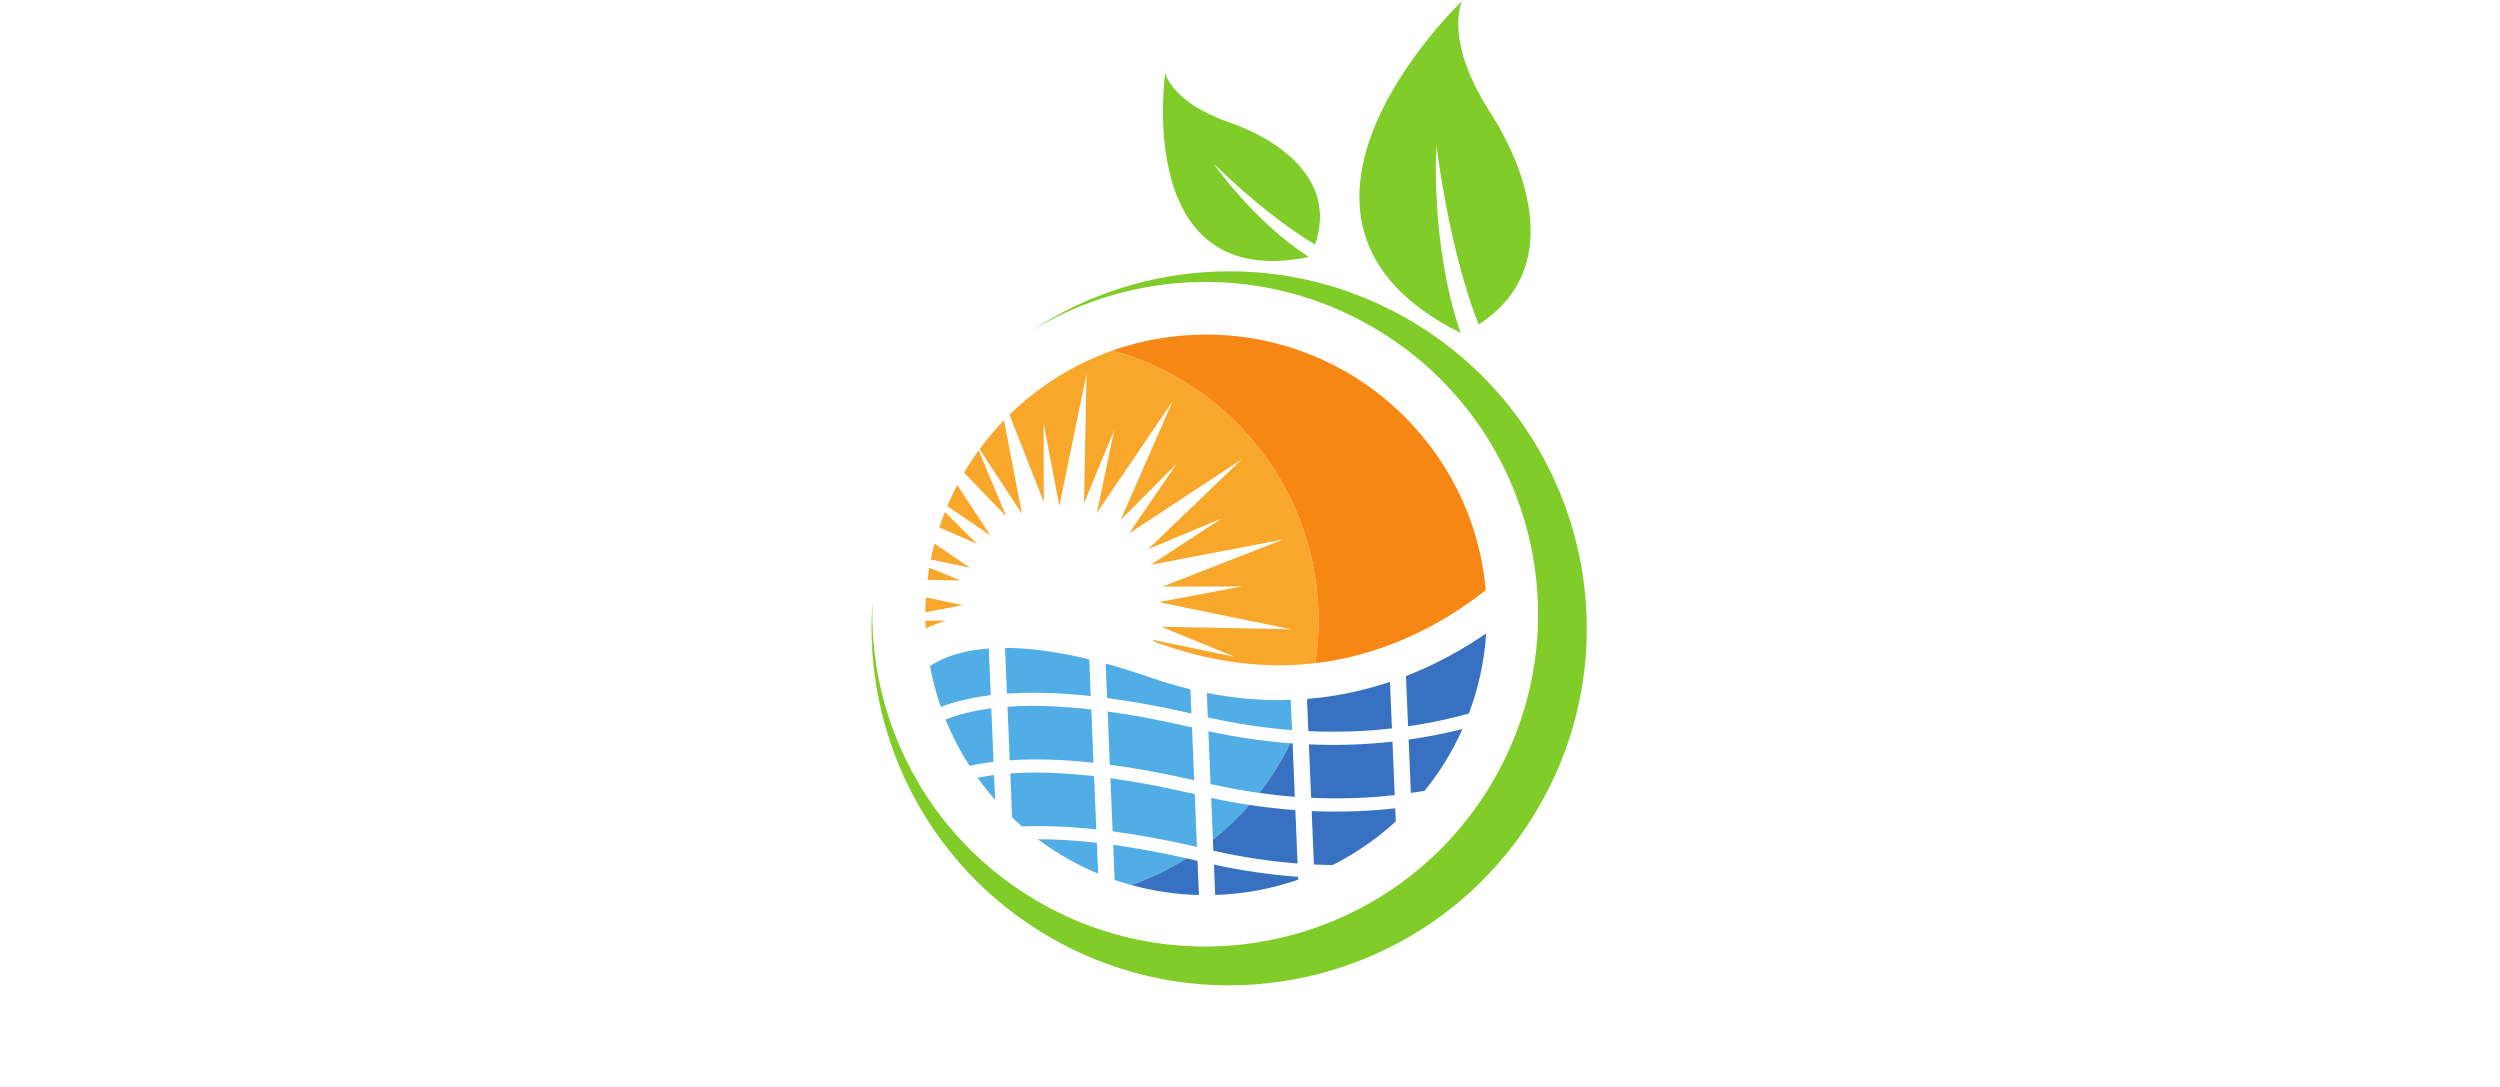
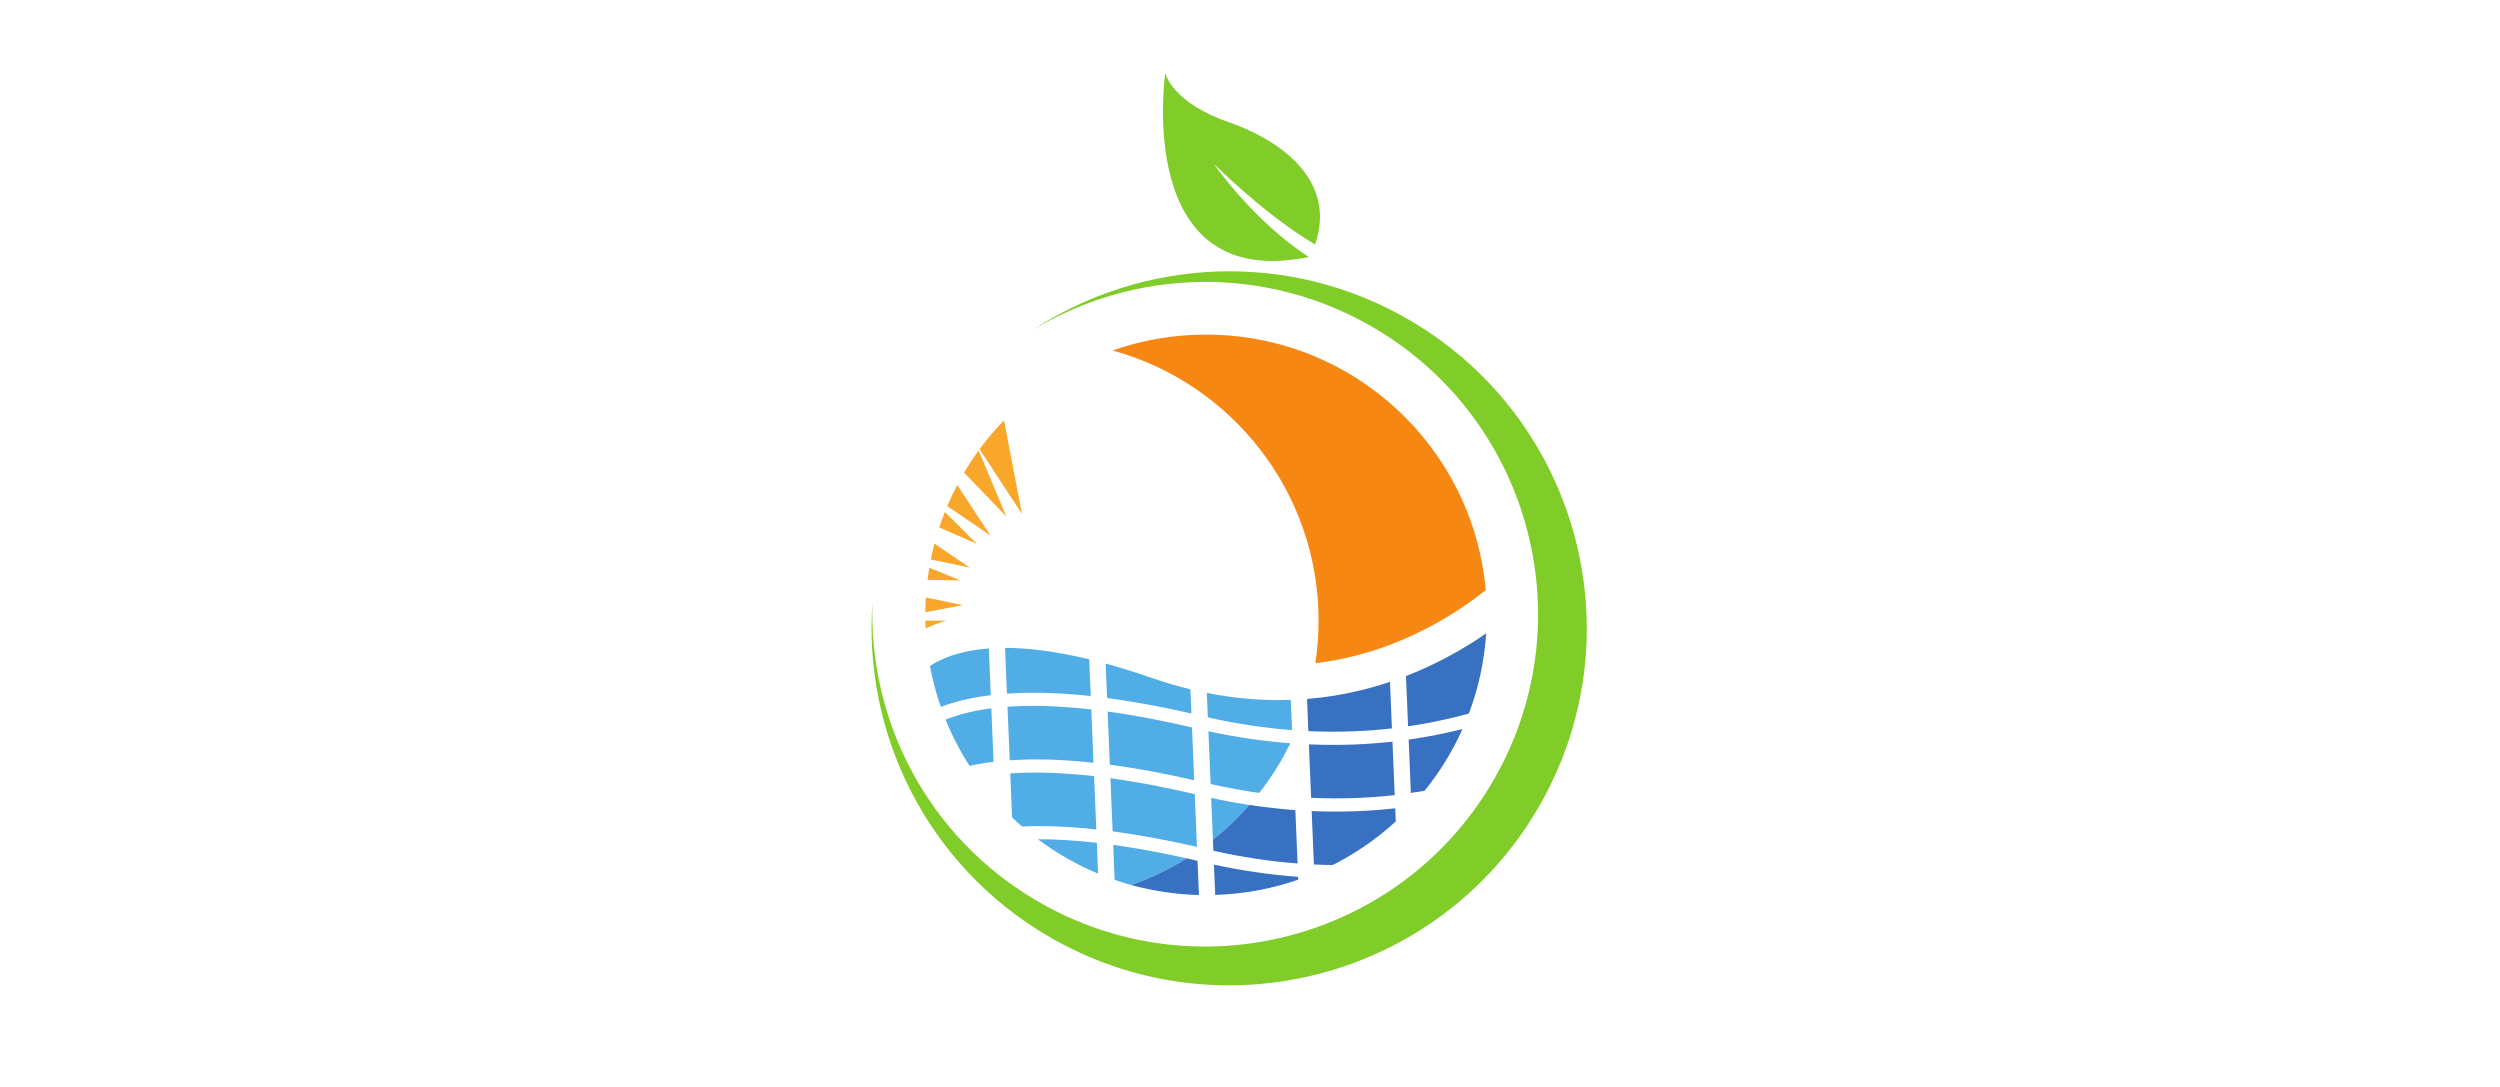
<svg xmlns="http://www.w3.org/2000/svg" viewBox="0 71 375 163" width="375" height="163" preserveAspectRatio="xMidYMid meet">
  <defs>
    <clipPath id="1cc2d61c20">
-       <path d="M 203 71.148 L 230 71.148 L 230 121 L 203 121 Z M 203 71.148 " clip-rule="nonzero" />
-     </clipPath>
+       </clipPath>
  </defs>
  <path fill="#f9a72b" d="M 139.391 156.156 C 139.289 156.758 139.199 157.363 139.121 157.977 L 144.066 158.07 L 139.391 156.156 " fill-opacity="1" fill-rule="nonzero" />
  <path fill="#f9a72b" d="M 141.723 147.801 C 141.422 148.562 141.141 149.332 140.887 150.113 L 146.543 152.586 L 141.723 147.801 " fill-opacity="1" fill-rule="nonzero" />
  <path fill="#f9a72b" d="M 143.578 143.75 C 143.039 144.781 142.539 145.836 142.086 146.914 L 148.582 151.336 L 143.578 143.75 " fill-opacity="1" fill-rule="nonzero" />
  <path fill="#f9a72b" d="M 146.797 138.57 C 146.016 139.641 145.289 140.75 144.609 141.895 L 150.938 148.461 L 146.797 138.57 " fill-opacity="1" fill-rule="nonzero" />
  <path fill="#f9a72b" d="M 140.168 152.551 C 139.961 153.332 139.777 154.121 139.617 154.922 L 145.473 156.141 L 140.168 152.551 " fill-opacity="1" fill-rule="nonzero" />
  <path fill="#f9a72b" d="M 138.875 160.625 C 138.832 161.355 138.805 162.09 138.801 162.832 L 144.441 161.77 L 138.875 160.625 " fill-opacity="1" fill-rule="nonzero" />
-   <path fill="#f9a72b" d="M 166.895 123.57 C 161.035 125.633 155.773 128.953 151.426 133.207 L 156.574 146.328 L 156.535 134.406 L 158.898 146.883 L 162.98 127.098 L 162.602 146.512 L 167.137 135.48 L 164.535 147.914 L 175.891 131.191 L 168.098 148.984 L 176.516 140.527 L 169.348 151.02 L 186.246 139.906 L 172.23 153.367 L 183.25 148.77 L 172.602 155.723 L 192.477 151.918 L 174.363 158.996 L 186.309 158.961 L 173.809 161.316 L 193.629 165.391 L 174.18 165.012 L 185.23 169.539 L 172.777 166.945 L 173.387 167.355 C 173.75 167.477 174.113 167.602 174.48 167.727 C 182.277 170.43 189.906 171.344 197.305 170.473 C 197.621 168.391 197.785 166.262 197.785 164.094 C 197.785 144.758 184.707 128.473 166.895 123.57 " fill-opacity="1" fill-rule="nonzero" />
  <path fill="#f9a72b" d="M 138.805 164.105 C 138.812 164.492 138.828 164.879 138.844 165.262 C 139.812 164.805 140.844 164.418 141.938 164.094 L 138.805 164.105 " fill-opacity="1" fill-rule="nonzero" />
  <path fill="#f9a72b" d="M 150.598 134.043 C 149.281 135.406 148.059 136.852 146.934 138.379 L 153.297 148.086 L 150.598 134.043 " fill-opacity="1" fill-rule="nonzero" />
  <path fill="#51ade5" d="M 164.719 202.047 L 164.527 197.422 C 161.359 197.062 158.406 196.883 155.68 196.887 C 158.449 198.961 161.48 200.699 164.719 202.047 " fill-opacity="1" fill-rule="nonzero" />
  <path fill="#51ade5" d="M 179.543 198.035 L 179.215 190.125 C 174.707 189.066 170.48 188.27 166.562 187.727 L 166.895 195.707 C 170.656 196.207 174.859 196.961 179.543 198.035 " fill-opacity="1" fill-rule="nonzero" />
  <path fill="#51ade5" d="M 164.027 185.41 L 163.695 177.418 C 159.965 176.992 156.531 176.82 153.418 176.902 C 152.629 176.922 151.867 176.961 151.125 177.012 L 151.461 185.047 C 154.914 184.805 159.059 184.871 164.027 185.41 " fill-opacity="1" fill-rule="nonzero" />
  <path fill="#51ade5" d="M 181.938 196.957 C 183.91 195.383 185.734 193.637 187.395 191.742 C 185.492 191.453 183.586 191.102 181.676 190.688 L 181.938 196.957 " fill-opacity="1" fill-rule="nonzero" />
  <path fill="#51ade5" d="M 166.148 177.727 L 166.477 185.707 C 170.242 186.203 174.441 186.961 179.129 188.035 L 178.801 180.121 C 174.293 179.066 170.066 178.266 166.148 177.727 " fill-opacity="1" fill-rule="nonzero" />
  <path fill="#51ade5" d="M 181.59 188.605 C 184.027 189.156 186.461 189.602 188.887 189.941 C 190.688 187.637 192.254 185.145 193.547 182.492 C 189.477 182.18 185.371 181.578 181.262 180.688 L 181.59 188.605 " fill-opacity="1" fill-rule="nonzero" />
  <path fill="#51ade5" d="M 148.699 177.25 C 146.074 177.586 143.781 178.152 141.84 178.941 C 142.824 181.375 144.031 183.699 145.434 185.883 C 146.523 185.641 147.719 185.434 149.031 185.273 L 148.699 177.25 " fill-opacity="1" fill-rule="nonzero" />
  <path fill="#51ade5" d="M 167.195 202.984 C 168.012 203.266 168.836 203.52 169.672 203.75 C 172.609 202.719 175.395 201.371 177.988 199.75 C 174.094 198.879 170.418 198.203 166.977 197.73 L 167.195 202.984 " fill-opacity="1" fill-rule="nonzero" />
-   <path fill="#51ade5" d="M 146.637 187.66 C 147.461 188.805 148.336 189.91 149.27 190.969 L 149.113 187.254 C 148.25 187.363 147.426 187.5 146.637 187.66 " fill-opacity="1" fill-rule="nonzero" />
  <path fill="#51ade5" d="M 164.445 195.414 L 164.113 187.418 C 160.379 186.996 156.945 186.824 153.832 186.906 C 153.047 186.926 152.285 186.965 151.543 187.016 L 151.816 193.621 C 152.301 194.082 152.793 194.531 153.301 194.969 C 156.453 194.836 160.141 194.945 164.445 195.414 " fill-opacity="1" fill-rule="nonzero" />
-   <path fill="#51ade5" d="M 196.051 175.84 L 196.059 176.043 C 196.082 175.973 196.102 175.906 196.121 175.836 C 196.098 175.836 196.074 175.84 196.051 175.84 " fill-opacity="1" fill-rule="nonzero" />
  <path fill="#51ade5" d="M 193.617 175.98 C 193.012 176.004 192.402 176.016 191.797 176.016 C 188.234 176.016 184.637 175.656 181.023 174.938 L 181.176 178.605 C 185.402 179.559 189.625 180.199 193.809 180.52 L 193.617 175.98 " fill-opacity="1" fill-rule="nonzero" />
  <path fill="#51ade5" d="M 172.754 172.688 C 170.293 171.832 167.996 171.125 165.848 170.539 L 166.062 175.703 C 169.828 176.203 174.027 176.957 178.715 178.031 L 178.562 174.395 C 176.629 173.93 174.691 173.359 172.754 172.688 " fill-opacity="1" fill-rule="nonzero" />
  <path fill="#51ade5" d="M 148.324 168.27 C 144.777 168.531 142.242 169.363 140.449 170.332 C 140.105 170.516 139.789 170.707 139.496 170.902 C 139.887 173.004 140.434 175.055 141.125 177.035 C 143.055 176.293 145.508 175.652 148.617 175.273 L 148.324 168.27 " fill-opacity="1" fill-rule="nonzero" />
  <path fill="#51ade5" d="M 163.613 175.41 L 163.383 169.902 C 158.297 168.672 154.145 168.188 150.758 168.184 L 151.043 175.043 C 154.5 174.805 158.645 174.871 163.613 175.41 " fill-opacity="1" fill-rule="nonzero" />
  <path fill="#f68712" d="M 222.859 159.527 C 220.984 138.043 202.918 121.188 180.906 121.188 C 175.996 121.188 171.281 122.027 166.895 123.57 C 184.707 128.473 197.785 144.758 197.785 164.094 C 197.785 166.262 197.621 168.391 197.305 170.473 C 203.379 169.754 209.297 167.832 215.027 164.711 C 218.082 163.043 220.707 161.227 222.859 159.527 " fill-opacity="1" fill-rule="nonzero" />
  <path fill="#3871c1" d="M 181.938 196.957 L 182.004 198.609 C 186.234 199.562 190.457 200.203 194.637 200.523 L 194.305 192.52 C 192.012 192.352 189.707 192.094 187.395 191.742 C 185.734 193.637 183.91 195.383 181.938 196.957 " fill-opacity="1" fill-rule="nonzero" />
-   <path fill="#3871c1" d="M 194.223 190.52 L 193.891 182.516 C 193.777 182.508 193.664 182.5 193.547 182.492 C 192.254 185.145 190.688 187.637 188.887 189.941 C 190.672 190.191 192.449 190.387 194.223 190.52 " fill-opacity="1" fill-rule="nonzero" />
  <path fill="#3871c1" d="M 179.844 205.254 L 179.629 200.125 C 179.078 199.996 178.531 199.871 177.988 199.75 C 175.395 201.371 172.609 202.719 169.672 203.75 C 172.922 204.645 176.328 205.164 179.844 205.254 " fill-opacity="1" fill-rule="nonzero" />
  <path fill="#3871c1" d="M 203.25 180.688 C 205.102 180.613 206.953 180.469 208.789 180.258 L 208.496 173.277 C 205.145 174.398 201.719 175.184 198.25 175.617 C 197.539 175.703 196.832 175.777 196.121 175.836 C 196.102 175.906 196.082 175.973 196.059 176.043 L 196.254 180.668 C 198.602 180.777 200.938 180.785 203.25 180.688 " fill-opacity="1" fill-rule="nonzero" />
  <path fill="#3871c1" d="M 182.094 200.691 L 182.281 205.242 C 186.633 205.105 190.816 204.305 194.738 202.945 L 194.723 202.523 C 190.539 202.219 186.316 201.609 182.094 200.691 " fill-opacity="1" fill-rule="nonzero" />
  <path fill="#3871c1" d="M 217.547 169.316 C 215.371 170.504 213.152 171.535 210.898 172.41 L 211.211 179.945 C 214.293 179.496 217.34 178.855 220.332 178.031 C 221.758 174.254 222.652 170.211 222.93 166.004 C 221.305 167.125 219.508 168.25 217.547 169.316 " fill-opacity="1" fill-rule="nonzero" />
  <path fill="#3871c1" d="M 203.75 192.668 C 201.434 192.766 199.098 192.762 196.75 192.66 L 197.082 200.672 C 198.027 200.719 198.969 200.742 199.906 200.754 C 203.359 199.008 206.543 196.801 209.367 194.215 L 209.285 192.246 C 207.449 192.449 205.598 192.594 203.75 192.668 " fill-opacity="1" fill-rule="nonzero" />
  <path fill="#3871c1" d="M 203.668 190.691 C 205.516 190.613 207.371 190.469 209.203 190.262 L 208.871 182.246 C 207.035 182.449 205.184 182.59 203.332 182.668 C 201.02 182.762 198.684 182.758 196.336 182.656 L 196.668 190.668 C 199.016 190.781 201.352 190.785 203.668 190.691 " fill-opacity="1" fill-rule="nonzero" />
  <path fill="#3871c1" d="M 211.297 181.938 L 211.629 189.945 C 212.316 189.848 213.004 189.734 213.691 189.617 C 215.965 186.805 217.883 183.695 219.375 180.355 C 216.746 181.016 214.078 181.539 211.383 181.926 C 211.355 181.93 211.324 181.934 211.297 181.938 " fill-opacity="1" fill-rule="nonzero" />
  <path fill="#80cc28" d="M 211.598 119.113 C 193.383 108.402 171.418 109.66 154.867 120.52 C 170.074 111.324 189.727 110.551 206.121 120.191 C 229.875 134.164 237.789 164.715 223.793 188.434 C 209.797 212.148 179.191 220.047 155.438 206.074 C 139.043 196.434 130.195 178.898 130.883 161.16 C 129.387 180.879 138.93 200.668 157.148 211.383 C 182.672 226.391 215.551 217.906 230.586 192.426 C 245.621 166.949 237.121 134.125 211.598 119.113 " fill-opacity="1" fill-rule="nonzero" />
  <g clip-path="url(#1cc2d61c20)">
    <path fill="#80cc28" d="M 215.449 92.828 C 217.109 104.859 219.391 113.488 221.789 119.672 C 234.816 111.285 228.754 95.969 223.52 87.844 C 216.422 76.836 219.324 71.145 219.324 71.145 C 219.324 71.145 184.797 103.844 219.09 120.941 C 214.523 107.66 215.449 92.828 215.449 92.828 " fill-opacity="1" fill-rule="nonzero" />
  </g>
  <path fill="#80cc28" d="M 182.086 95.598 C 188.234 101.523 193.242 105.297 197.258 107.676 C 200.805 97.395 190.797 91.562 184.371 89.348 C 175.664 86.344 174.793 81.941 174.793 81.941 C 174.793 81.941 169.945 114.965 196.32 109.547 C 188.023 104.188 182.086 95.598 182.086 95.598 " fill-opacity="1" fill-rule="nonzero" />
</svg>